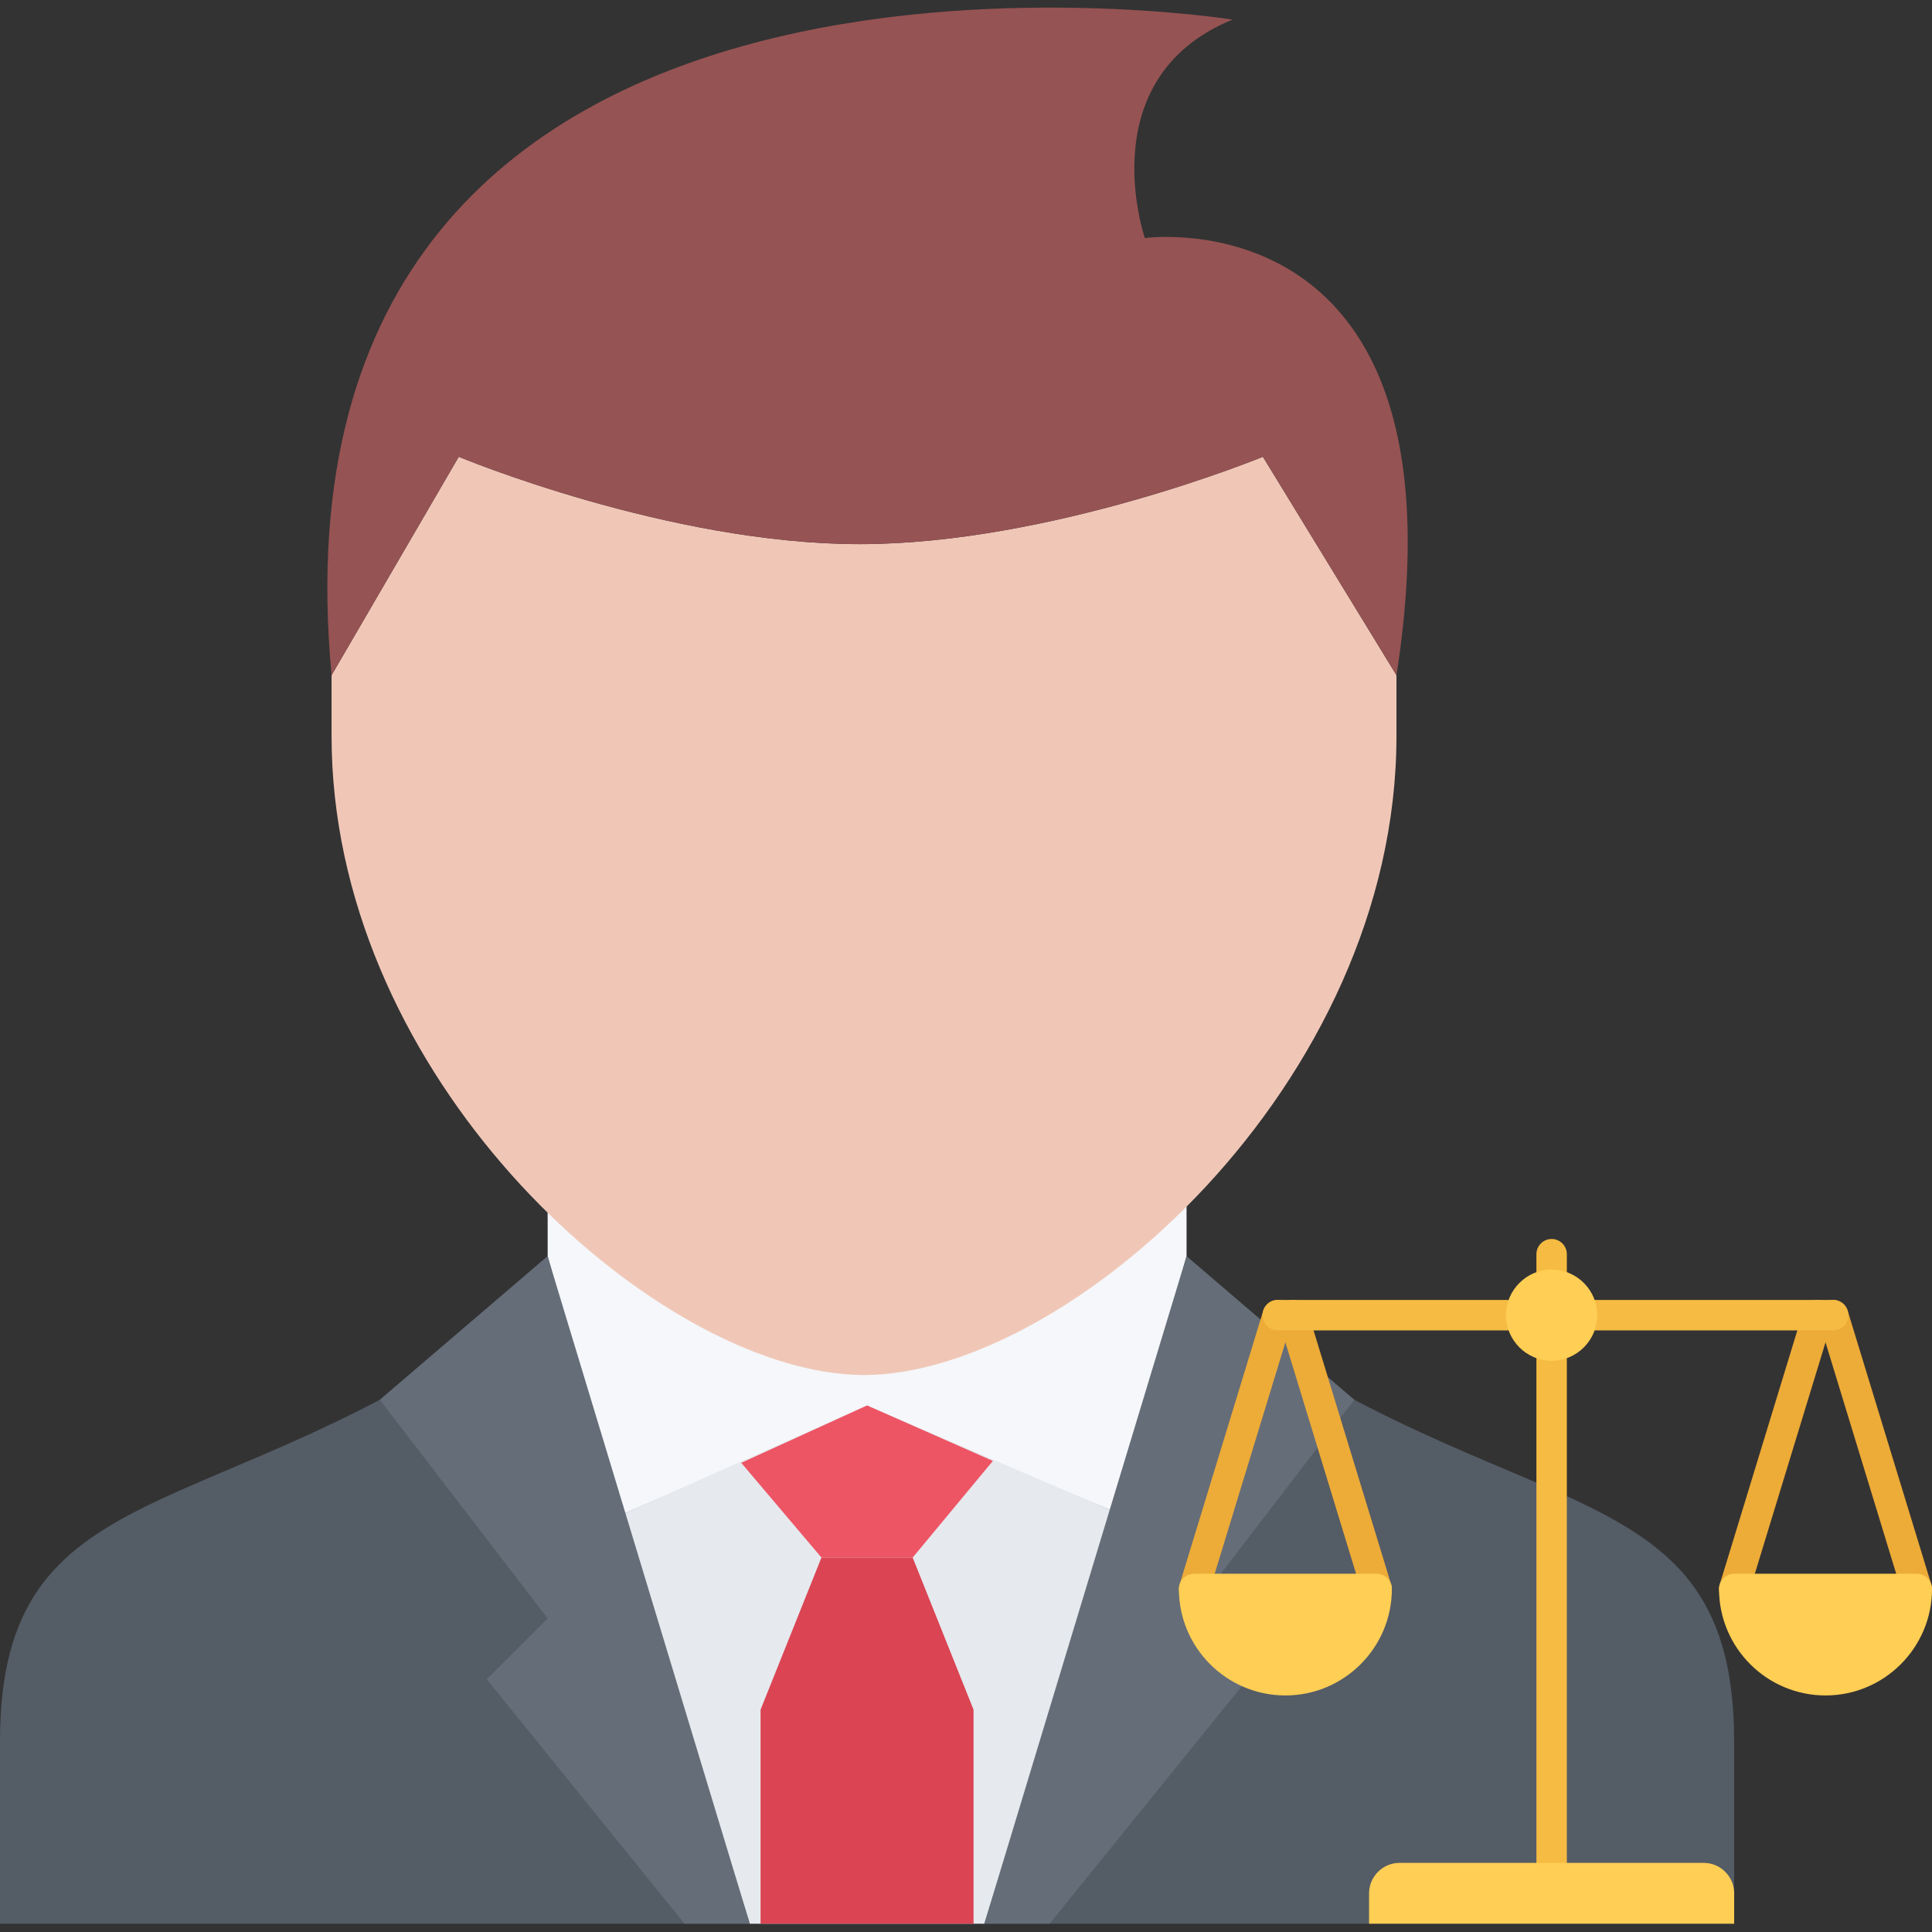
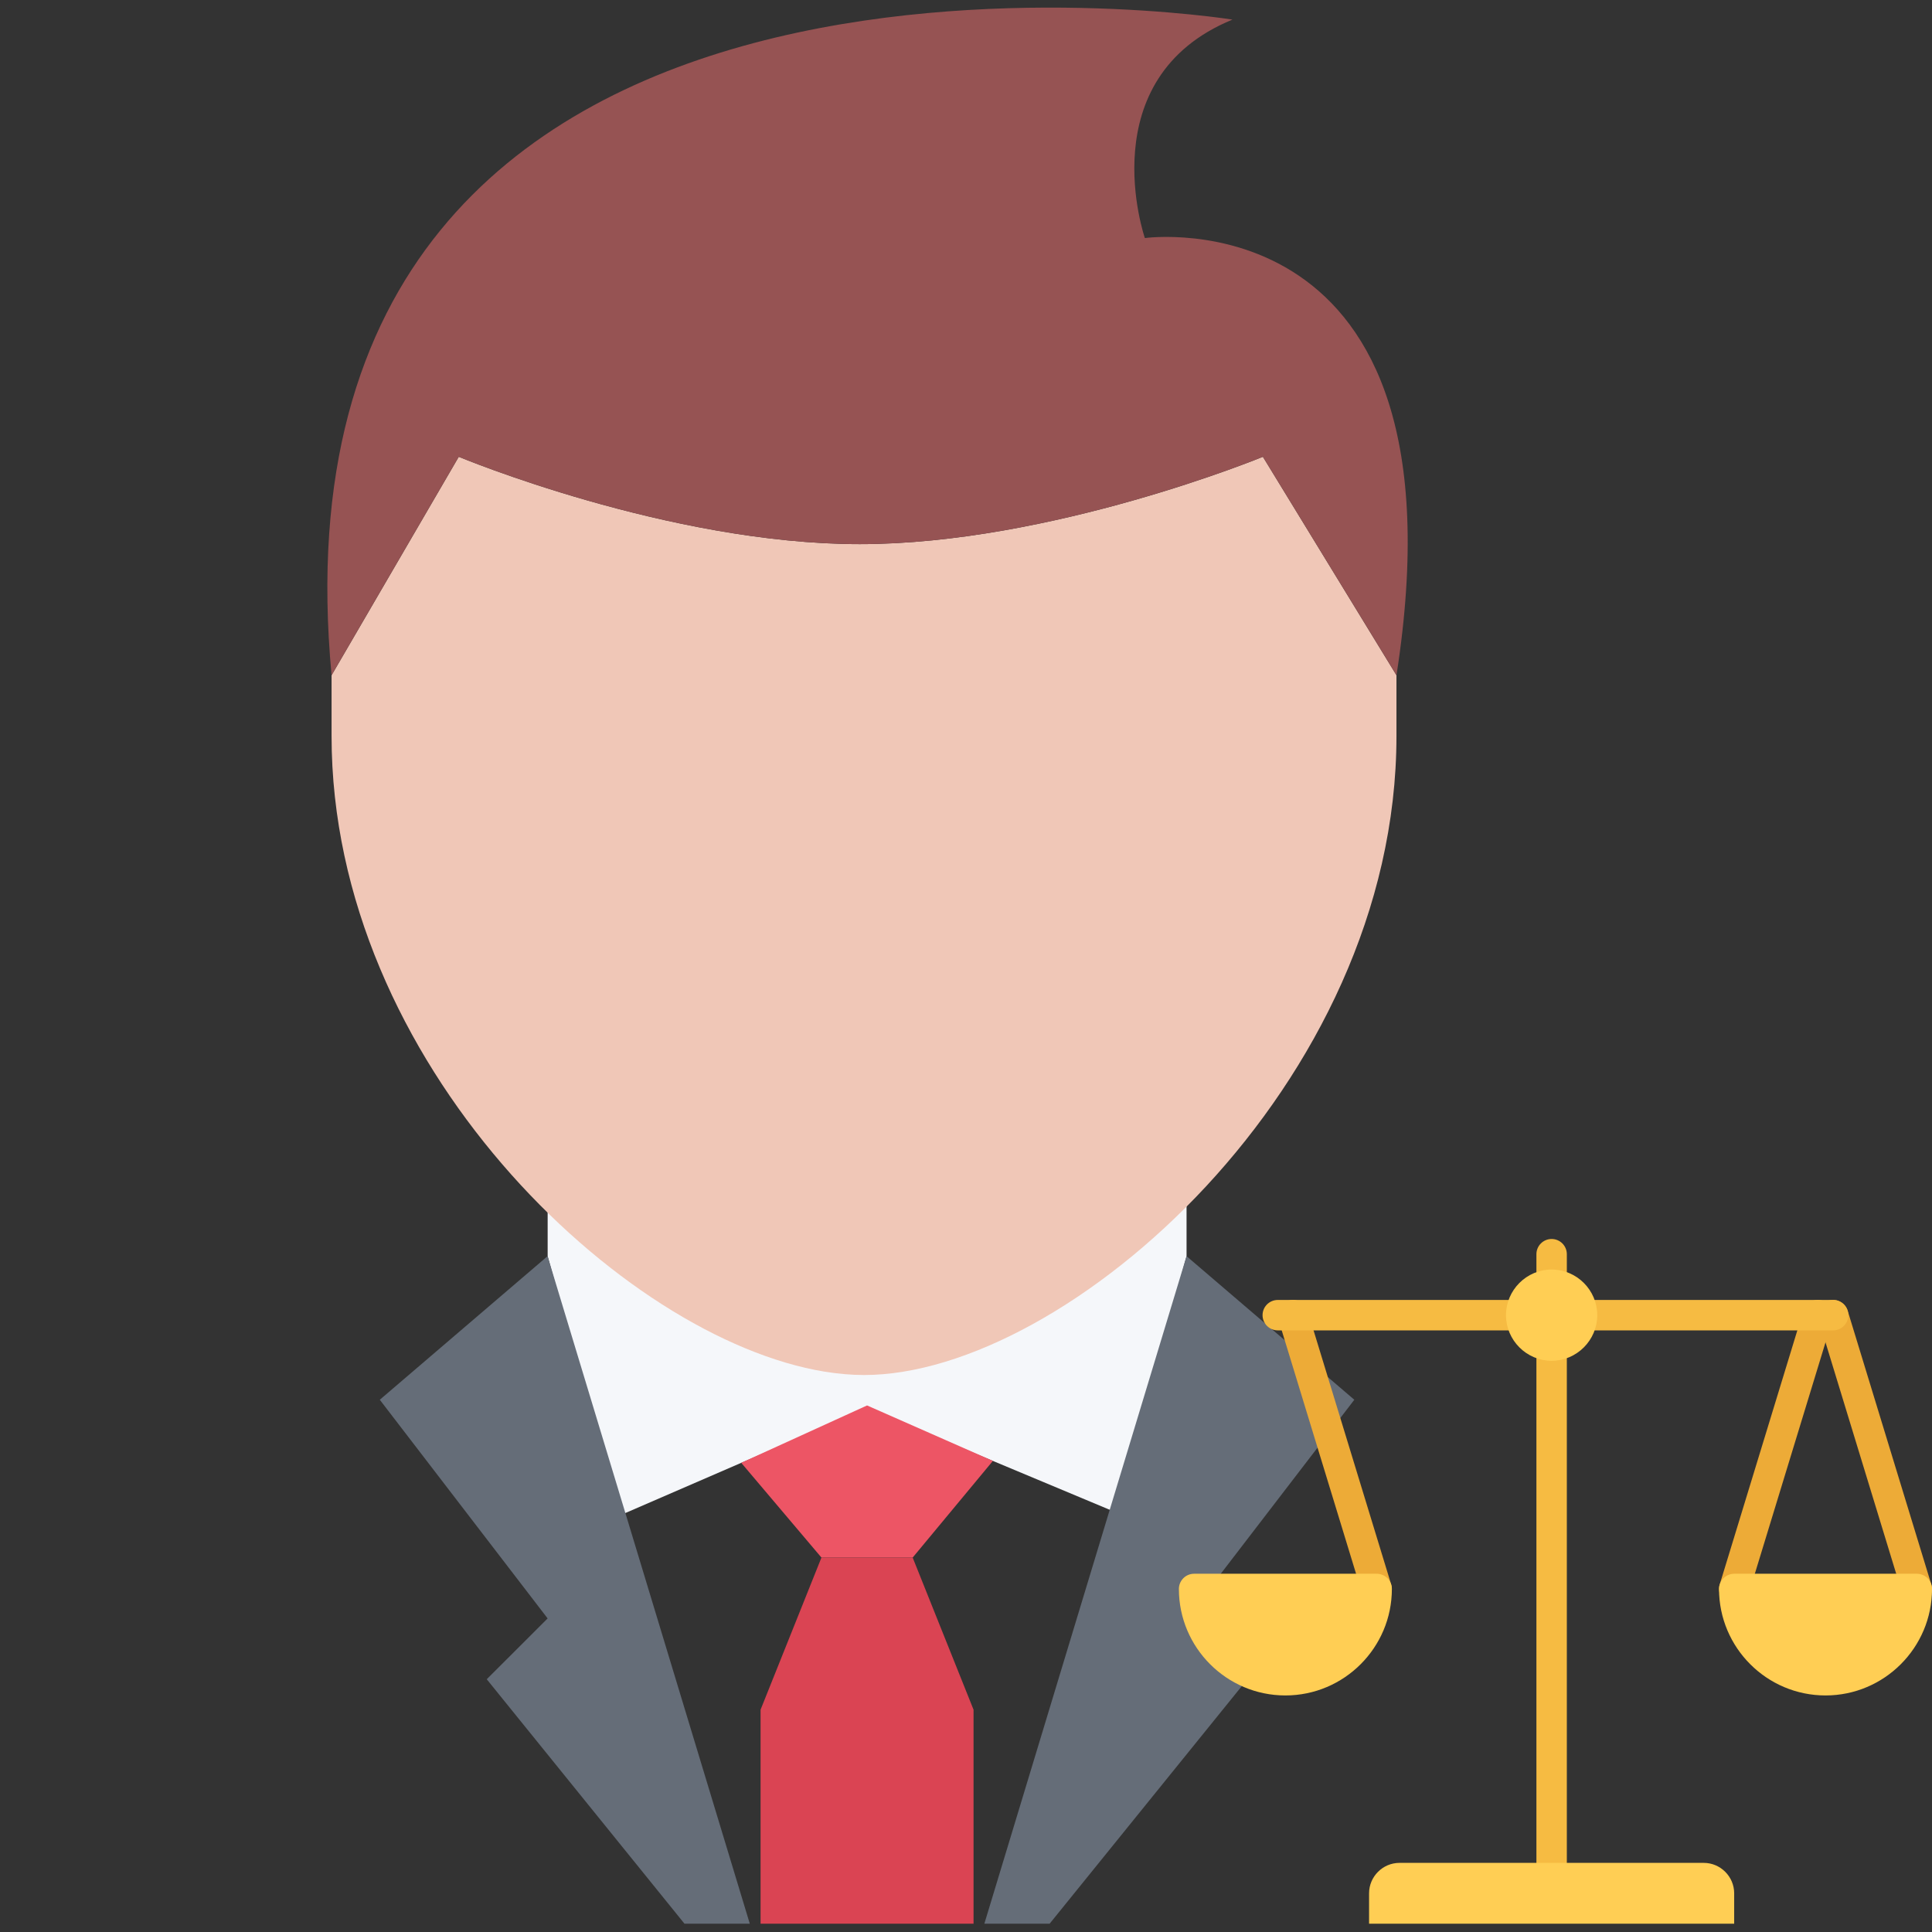
<svg xmlns="http://www.w3.org/2000/svg" height="508pt" viewBox="0 -2 508 508" width="508pt">
  <rect x="0" y="-2" width="508" height="508" fill="#333333" stroke="none" />
-   <path d="m319.984 343.836-18.559-9.762c-24.641 21.121-51.762 33.762-73.441 33.762s-48.801-12.641-73.441-33.762l-18.559 9.762c-79.543 56.871-135.984 40-135.984 112v47.988h455.969s0-15.988 0-47.988c0-72-56.441-55.129-135.984-112zm0 0" fill="#545c66" />
  <path d="m228 352.289-84-48v24.008l18.938 68.184 65.055-28.184 65.48 27.387 18.52-67.387v-24.008zm0 0" fill="#f5f7fa" />
-   <path d="m227.984 367.547 64.59 27.766-33.75 108.512h-61.672l-33.512-107.645zm0 0" fill="#e6e9ed" />
  <path d="m239.977 407.547h-23.984l-21.09-24.914 33.082-15.086 33.086 14.582zm0 0" fill="#ed5565" />
  <path d="m255.984 503.824h-56v-56.277l16.008-40h23.984l16.008 40zm0 0" fill="#da4453" />
  <path d="m275.984 503.824h-17.16l53.168-175.527 44.113 37.754-44.129 57.496 16.008 15.992zm0 0" fill="#656d78" />
  <path d="m179.984 503.824h17.168l-53.176-175.527-44.113 37.754 44.129 57.496-16.008 15.992zm0 0" fill="#656d78" />
  <path d="m367.184 175.547v16c0 91.598-86.719 168-140 168-3.359 0-6.801-.32-10.328-.879-53.441-8.723-129.672-81.273-129.672-167.121v-16l33.441-57.441s55.047 22.969 105.438 22.969c50.328 0 106-22.969 106-22.969zm0 0" fill="#f0c7b7" />
  <path d="m301.031 60.594s85.922-11.918 66.16 114.953l-35.129-57.441s-55.672 22.969-106 22.969c-50.391 0-105.438-22.969-105.438-22.969l-33.441 57.441c-20-213.359 236.879-172.395 236.879-172.395-37.59 15.441-23.031 57.441-23.031 57.441zm0 0" fill="#965353" />
  <path d="m456 419.809c-.383 0-.785-.055-1.168-.168-2.113-.648-3.297-2.879-2.656-5l22-72.016c.648-2.109 2.855-3.305 5-2.656 2.113.648 3.297 2.883 2.656 5l-22 72.016c-.535 1.715-2.121 2.824-3.832 2.824zm0 0" fill="#edab37" />
  <path d="m504 419.809c-1.711 0-3.297-1.109-3.832-2.832l-22-72.016c-.641-2.117.543-4.352 2.656-5 2.129-.641 4.352.555 5 2.656l22 72.016c.641 2.121-.543 4.352-2.656 5-.383.121-.785.176-1.168.176zm0 0" fill="#edab37" />
  <path d="m504 411.801h-48c-2.207 0-4 1.793-4 4 0 15.441 12.559 28 28 28s28-12.559 28-28c0-2.207-1.793-4-4-4zm0 0" fill="#ffce54" />
-   <path d="m313.977 419.809c-.383 0-.785-.055-1.168-.168-2.113-.648-3.297-2.879-2.656-5l22-72.016c.648-2.109 2.855-3.305 5-2.656 2.113.648 3.297 2.883 2.656 5l-22 72.016c-.535 1.715-2.121 2.824-3.832 2.824zm0 0" fill="#edab37" />
  <path d="m361.977 419.809c-1.711 0-3.297-1.109-3.832-2.832l-22-72.016c-.641-2.117.543-4.352 2.656-5 2.129-.641 4.352.555 5 2.656l22 72.016c.641 2.121-.543 4.352-2.656 5-.383.121-.785.176-1.168.176zm0 0" fill="#edab37" />
  <path d="m399.992 347.809h-64.016c-2.207 0-4-1.789-4-4 0-2.207 1.793-4 4-4h64.016c2.207 0 4 1.793 4 4 0 2.211-1.793 4-4 4zm0 0" fill="#f6bb42" />
  <path d="m482 347.809h-66.023c-2.207 0-4-1.789-4-4 0-2.207 1.793-4 4-4h66.023c2.207 0 4 1.793 4 4 0 2.211-1.793 4-4 4zm0 0" fill="#f6bb42" />
  <path d="m361.977 411.801h-48c-2.207 0-4 1.793-4 4 0 15.441 12.559 28 28 28 15.438 0 28-12.559 28-28 0-2.207-1.793-4-4-4zm0 0" fill="#ffce54" />
  <path d="m407.984 491.824c-2.207 0-4-1.789-4-4v-160.047c0-2.207 1.793-4 4-4s4 1.793 4 4v160.047c0 2.211-1.793 4-4 4zm0 0" fill="#f6bb42" />
  <g fill="#ffce54">
    <path d="m407.984 331.809c6.59 0 12 5.41 12 12 0 6.594-5.41 12-12 12-6.594 0-12-5.406-12-12 0-6.59 5.406-12 12-12zm0 0" />
    <path d="m455.984 495.824v8h-96v-8c0-4.398 3.602-8 8-8h80c4.398 0 8 3.602 8 8zm0 0" />
  </g>
</svg>